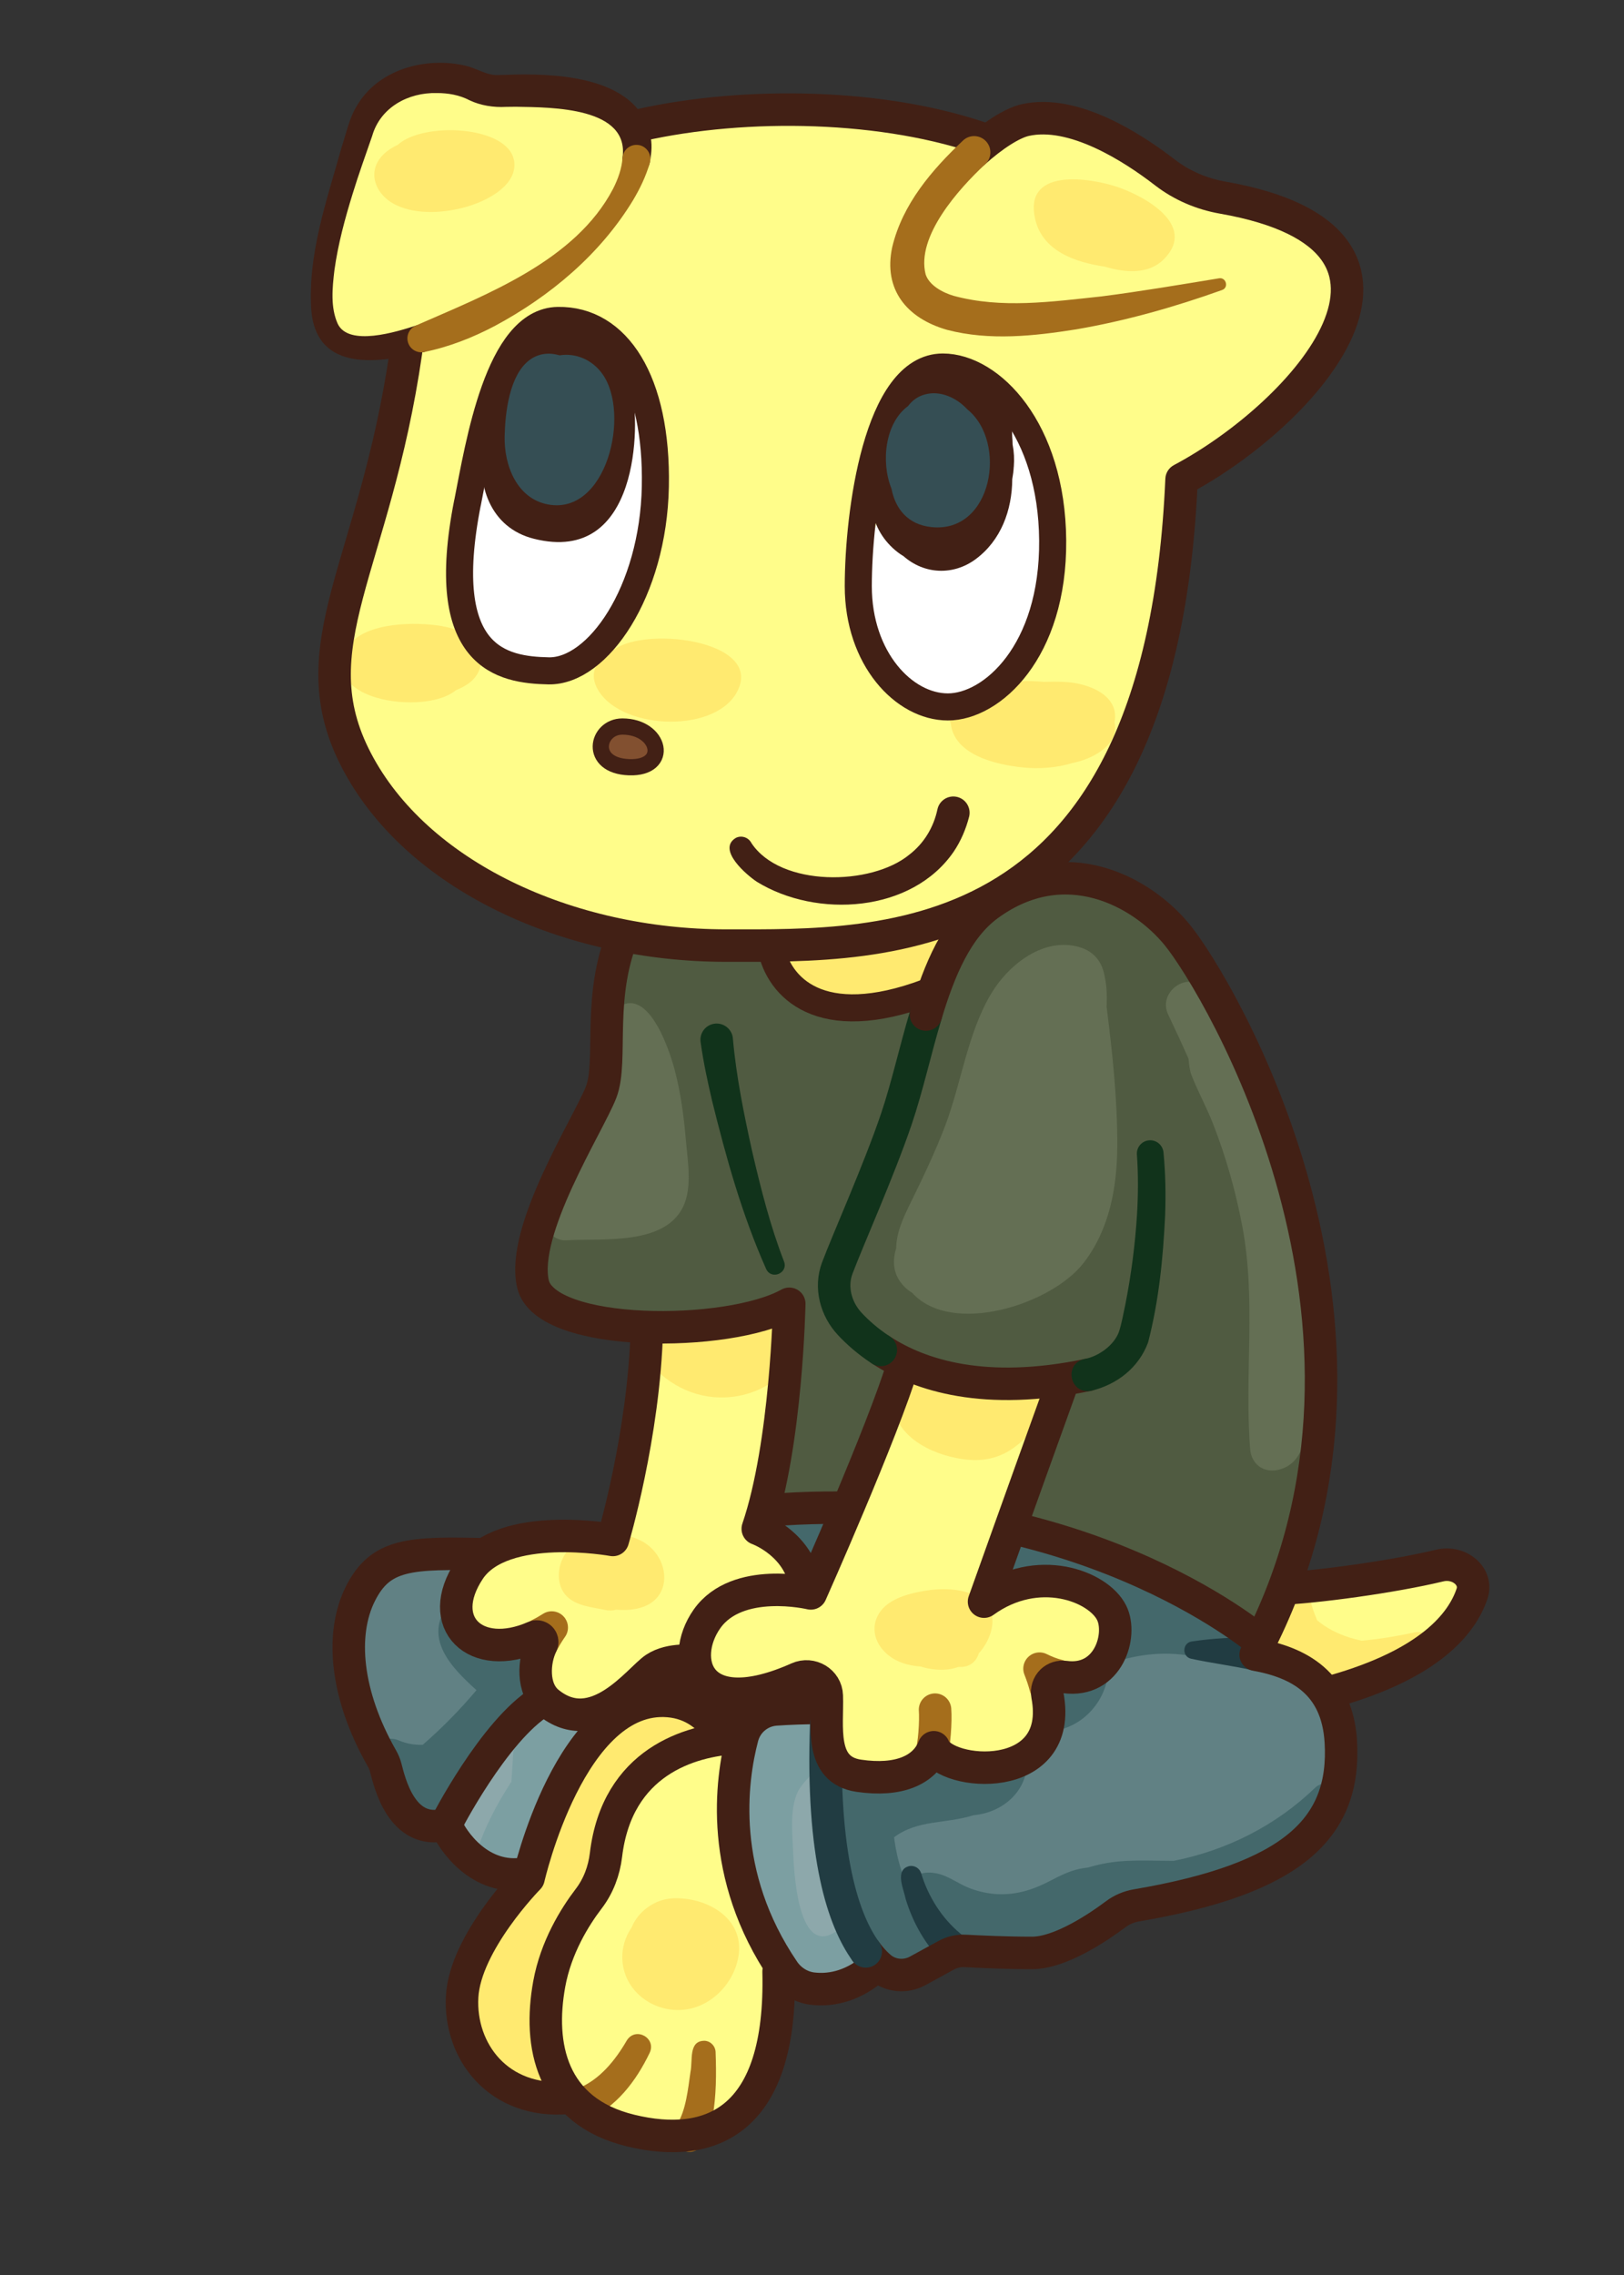
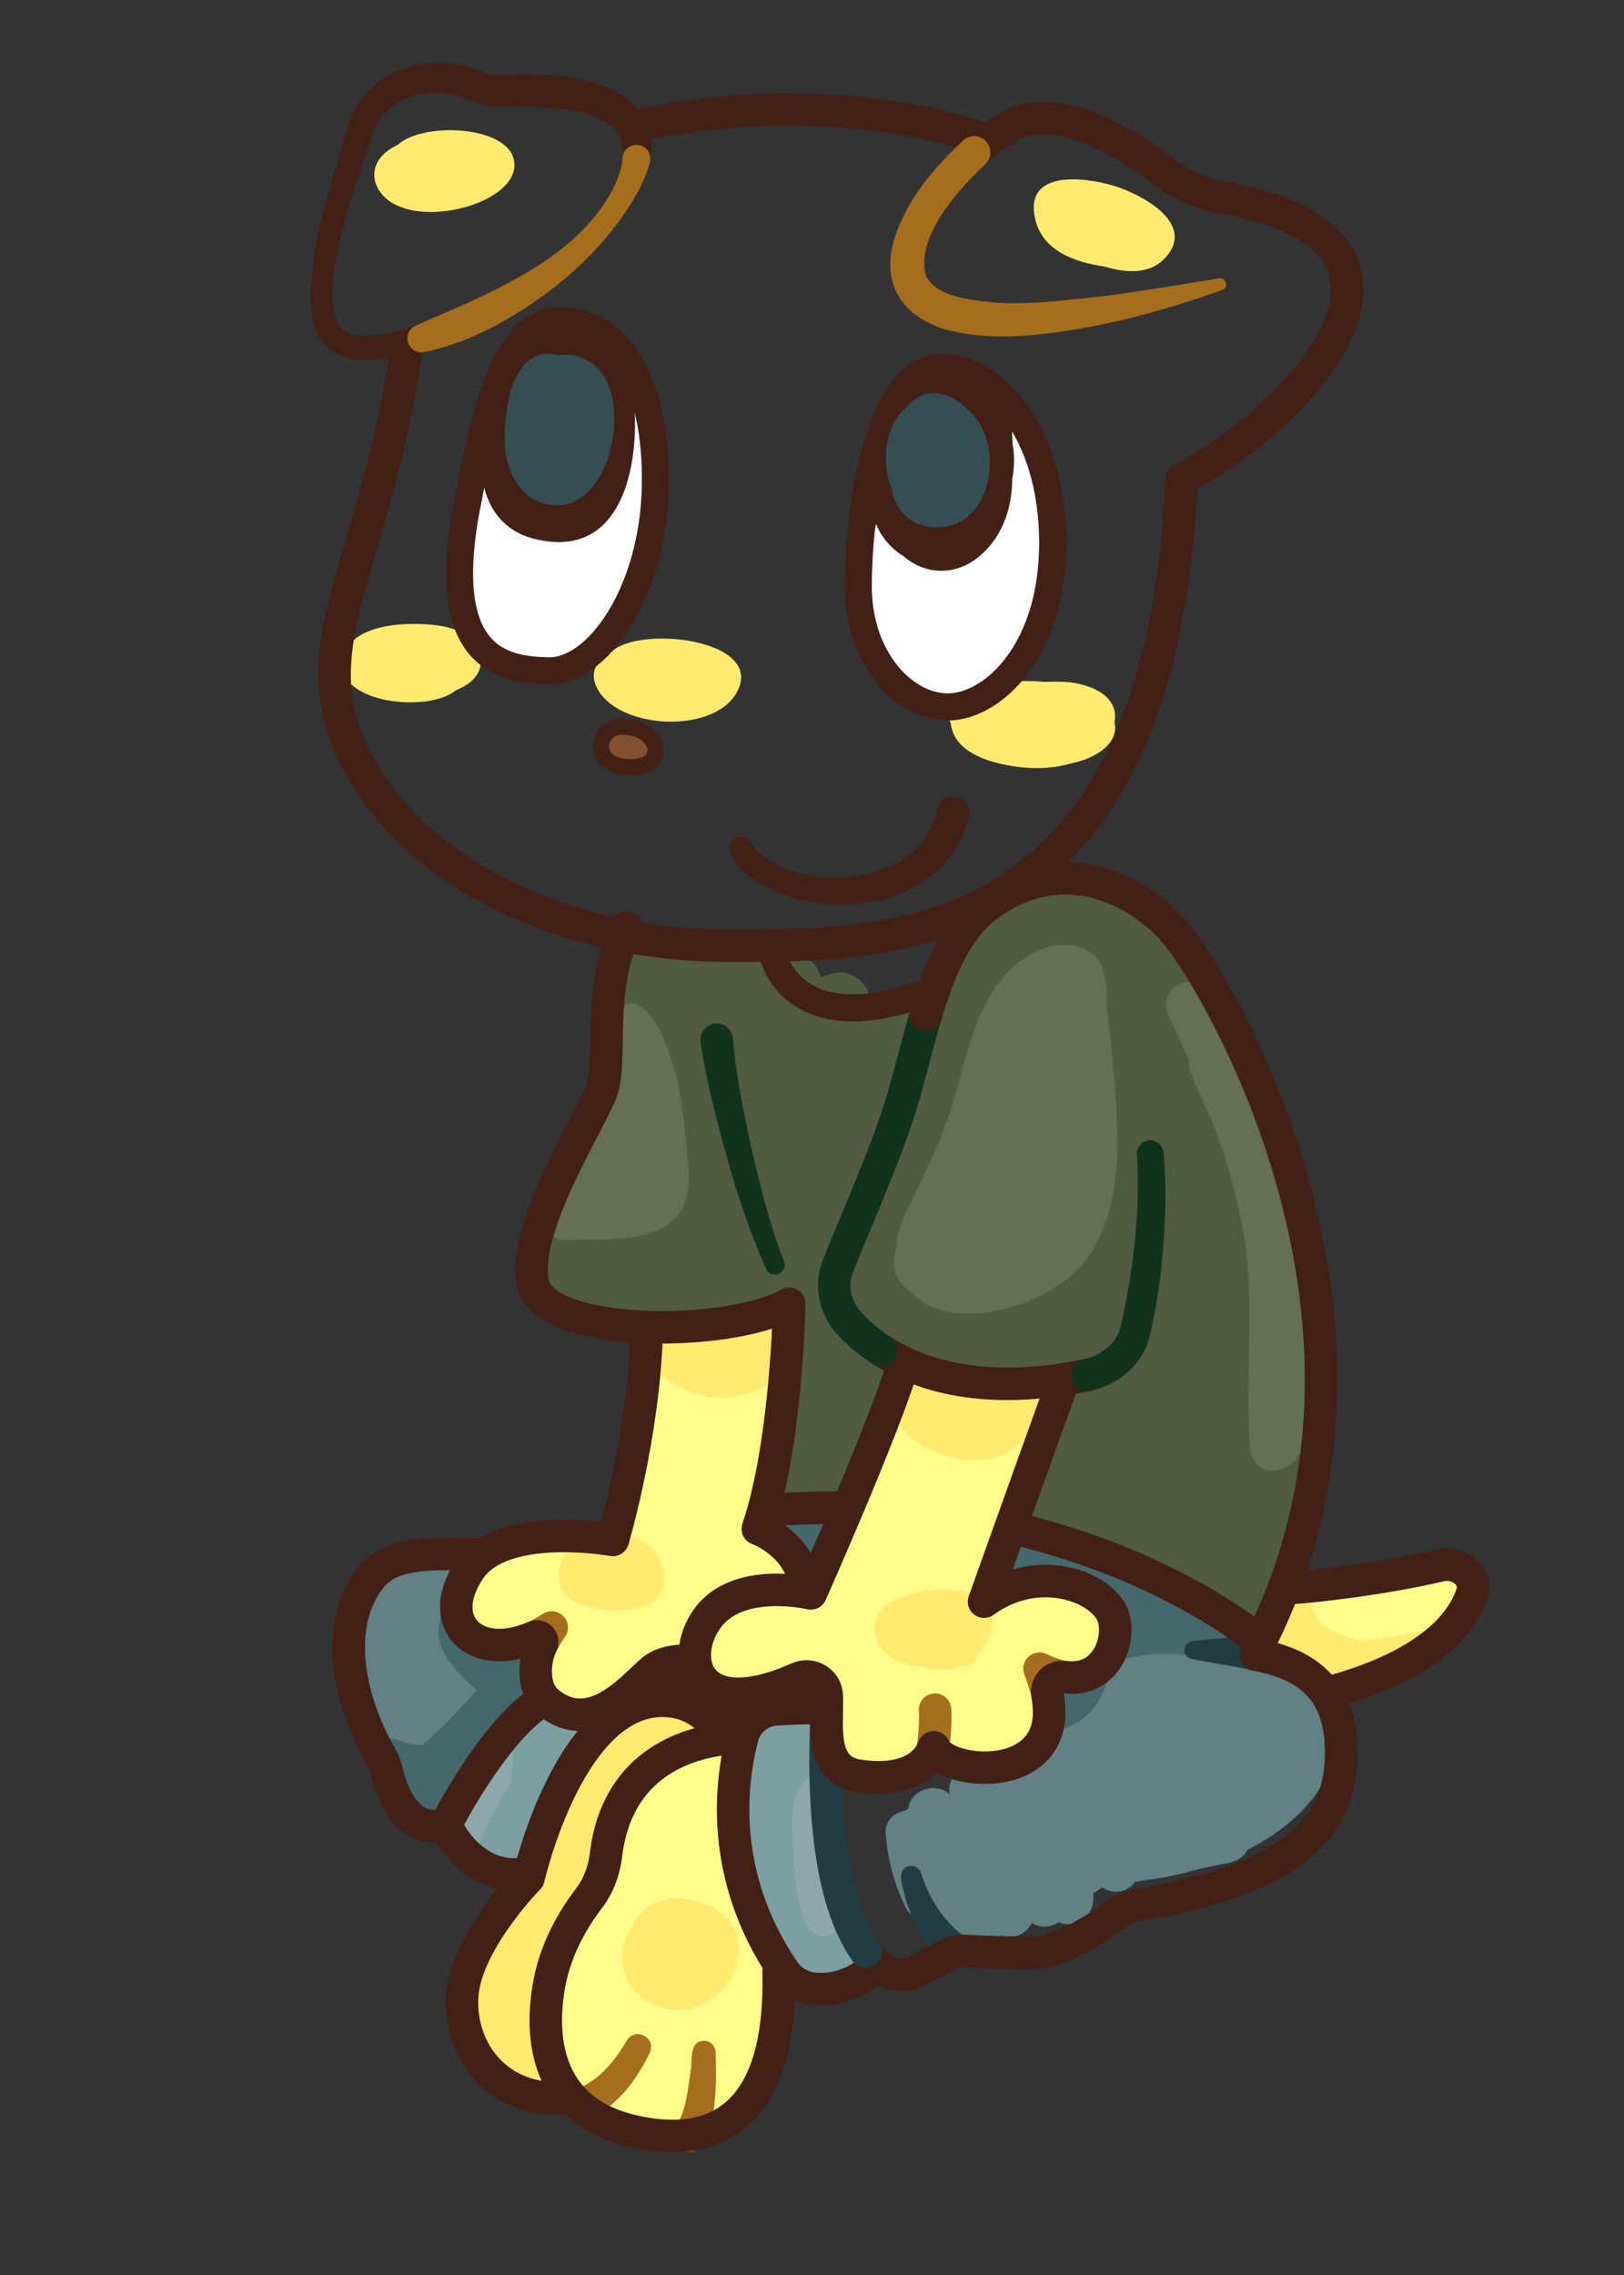
<svg xmlns="http://www.w3.org/2000/svg" version="1.1" viewBox="0 0 300 420">
  <rect x="0" y="0" width="300" height="420" fill="#333333" stroke="none" />
  <defs>
    <style>
      .st0 {
        fill: #8da8ab;
      }

      .st1 {
        stroke: #213c42;
      }

      .st1, .st2, .st3, .st4, .st5, .st6, .st7 {
        fill: none;
        stroke-linecap: round;
      }

      .st1, .st2, .st3, .st4, .st7 {
        stroke-linejoin: round;
      }

      .st1, .st2, .st3, .st5, .st6 {
        stroke-width: 6px;
      }

      .st8 {
        fill: #422015;
      }

      .st9 {
        fill: #fff;
      }

      .st2, .st4, .st6, .st7 {
        stroke: #422015;
      }

      .st3 {
        stroke: #a56e1c;
      }

      .st10 {
        fill: #505b41;
      }

      .st11 {
        fill: #44686b;
      }

      .st12 {
        fill: #618184;
      }

      .st13 {
        fill: #825030;
      }

      .st4 {
        stroke-width: 5px;
      }

      .st5 {
        stroke: #11331b;
      }

      .st5, .st6 {
        stroke-miterlimit: 10;
      }

      .st14 {
        fill: #fffd8a;
      }

      .st15 {
        fill: #ffea70;
      }

      .st16 {
        fill: #a56e1c;
      }

      .st17 {
        fill: #422015;
      }

      .st18 {
        fill: #213c42;
      }

      .st19 {
        fill: #646f54;
      }

      .st7 {
        stroke-width: 3px;
      }

      .st20 {
        fill: #354e54;
      }

      .st21 {
        fill: #7c9fa2;
      }

      .st22 {
        fill: #11331b;
      }
    </style>
  </defs>
  <g id="legs">
    <path class="st0" d="M98.57,324.61c.04-.3.09-.59.13-.89.5-3.4-4.09-6.34-6.14-3.13-.93-.15-1.92.13-2.76,1.08-2.57,2.9-4.02,6.36-4.24,10.21-2.06.09-3.94,1.61-3.02,4.16.7,1.97,1.55,3.73,2.81,5.4,2.14,2.84,6.45,1.18,6.7-1.44.37-.55.62-1.2.69-1.89.04-.38.06-.75.09-1.12.38-.27.71-.6.94-1,.08-.14.16-.28.23-.41.5-.27.97-.66,1.39-1.2,1.72-2.26,2.84-4.76,3.43-7.53.18-.82.05-1.58-.25-2.23Z" />
    <path class="st21" d="M108.1,315.16c-.73.76-1.43,1.55-2.13,2.33-.89-.42-1.95-.42-2.97.24-1.74-1.76-5.2-1.75-5.83,1.33-.12.59-.24,1.17-.36,1.76-1.07.5-1.92,1.49-2.01,3l-.33,5.1c-2.72,4.18-5.05,8.59-6.58,13.48-.74,2.36,1.07,4.09,3.05,4.31,1.54,1.34,3.96,1.51,5-.85,3.38-7.66,7.71-14.7,12.99-21.1,1.34-1.57,2.69-3.13,4.09-4.65,3.04-3.31-1.83-8.23-4.95-4.95Z" />
    <path class="st12" d="M88.75,301.97c.7-6.99-2.2-14.11-9.11-14.04-.04-.02-.08-.05-.12-.07-6.86-3.19-14.99,2.41-13.42,9.94-2.38,6.82-.14,15.53,4.12,21.55.03.05.08.08.11.13.23.38.48.75.73,1.12-1.17,2.34,1.31,4.92,3.72,4.74.09.02.19.03.28.04,1.2,1.61,3.66,2.35,5.28.53,2.8-3.13,5.19-6.47,7.21-10.15.81-1.03,1.65-2.05,2.51-3.06.94-1.12,1.04-2.4.66-3.5.64-.57,1.28-1.13,1.93-1.68,3.12-2.64-.61-6.83-3.9-5.55Z" />
    <path class="st11" d="M97.69,305.59c-1.94-1.7-4.52-1.09-5.63,1.05-2.54-2.01-5.04-4.5-3.15-6.98,2.73-3.58-3.35-7.07-6.04-3.53-4.78,6.28.47,11.69,5.15,15.9-3.05,3.62-6.35,6.98-9.93,10.09-1.46.05-2.94-.19-4.33-.78-4.06-1.73-7.4,3.51-3.53,6.04,1.14.75,2.35,1.29,3.59,1.67.1.85.35,1.64.76,2.35.24.54.55,1.07.95,1.61,1.08,1.46,2.78,3.22,4.17,2.8,3.58.1,6.13-4.57,8.2-7.24,3.4-4.37,7.17-8.64,10.23-13.25,2.12-3.19,2.69-6.97-.44-9.72Z" />
    <path class="st2" d="M90.11,286.97c-14.39-.37-19.81-.19-23.55,7.29s-2.67,18.69,3.99,30.36c.29.51.53,1.06.68,1.62.69,2.62,2.89,12.67,11.11,10.62,0,0,8.88-17.38,17.66-22.79" />
    <path class="st15" d="M131.39,319.14c-2.93-4.17-7.82-5.72-12.68-3.92-3.21,1.19-5.42,3.69-6.96,6.61-2.93,2.78-5.22,6.62-6.91,10.73-3.84,4.71-6.62,9.96-6.89,16.07-1.2,1.65-2.2,3.46-3.04,5.37-5.85,5.28-11.41,13.72-8.49,19.85.01.14.02.28.04.42.27,1.82,1.05,3.48,2.17,4.82.08.18.19.36.31.53-.16.95.11,1.97,1.03,2.82,2.51,2.35,5.14,4.16,8.3,5.53,4.01,1.75,7.5-4.01,3.74-5.93.53-1.45.22-3.16-1.49-4.02-.19-.1-.39-.2-.58-.29-.06-.23-.14-.46-.26-.67.85-4.47,1.7-8.94,2.56-13.4.15-.79.02-1.53-.29-2.19l1.48-4.22c.29-.48.56-.97.82-1.48.6-.59.95-1.27,1.08-1.97.23-.3.47-.6.69-.9,1.91-2.19,3.92-4.3,6.07-6.31,1.61-1.51,1.11-3.95-.34-5.21,1.82-3.79,3.64-7.58,5.46-11.38,2.99-1.9,5.99-3.8,8.98-5.7.21-.13.38-.28.55-.45,2.84,1.38,6.85-1.59,4.65-4.72Z" />
    <path class="st2" d="M105.01,387.3c-13.03,1.13-20.2-8.69-19.64-18.69s12.27-21.9,12.27-21.9c0,0,7.74-34.18,25.87-32.67s14.92,37.71,14.92,37.71" />
    <path class="st14" d="M143.01,362.06c-.05-.56-.2-1.04-.42-1.46,0-1.1-.46-1.96-1.14-2.53-.68-5.74-1.82-11.41-3.47-17-.21-.73-.57-1.27-1.01-1.67.38-2.46.65-4.95.8-7.47.04-.69-.12-1.28-.42-1.77.27-.72.54-1.43.84-2.15.85-2.09-.4-3.57-2.08-4.03-.78-1.27-2.2-2.09-3.75-1.44-1,.41-1.97.85-2.92,1.32-1.35.15-2.62.45-3.8.88-4.5,1.21-8.43,3.48-10.12,8.4-.15.43-.19.83-.17,1.22-.96,1.19-1.83,2.46-2.61,3.86-.5.89-.59,1.73-.42,2.47-.09.23-.19.45-.28.68-4.08,10.42-11.83,20.87-11.36,32.52.6,15.02,15.51,22.2,27.17,17.9.65.3,1.43.38,2.32.1,9.14-2.89,11.85-10.72,12-19.01.86-3.49,1.16-7.11.84-10.83Z" />
    <path class="st15" d="M124.23,350.47c-3.36.16-6.41,2.49-7.54,5.36-1.24,1.77-1.89,4-1.7,6.27.44,5.46,5.47,9.24,10.8,8.97,5.33-.27,9.75-4.72,10.62-9.88,1.19-7.08-5.89-11.03-12.18-10.73Z" />
    <path class="st16" d="M120,379.01c-2.47,5.14-6.21,10.15-11.67,12.35-4,1.03-5.46-4.72-1.57-5.79,4.01-1.6,6.92-5.22,9.04-8.89,1.64-2.58,5.52-.42,4.2,2.33h0Z" />
    <path class="st16" d="M125.08,392.15c1.63-2.47,2.03-6.58,2.47-9.63.46-2.1-.43-5.79,2.63-5.76,1.1.07,1.96.97,2.01,2.05.15,4.1.14,8.05-.57,12.13-.28,1.45-.64,3.1-1.76,4.86-2.46,3.69-7.69-.29-4.79-3.65h0Z" />
    <path class="st14" d="M270.93,289.67c-2.95-1.75-7.96-.11-11.08.41-5.82.96-11.58,2.17-17.28,3.56-1.83.28-3.34,1.22-4.62,2.77-1.18,1.42-.62,2.8.59,3.63-1.57,1.77-.62,3.94,1.08,4.84.73,1.15,2.3,1.91,3.9,1.61.57.52,1.4.84,2.49.76,1.17-.08,2.89-.44,4.76-1.02.92,1.13,2.62,1.74,4.52.83,2.68-1.28,5.33-2.67,7.65-4.32,4.61-2,14.76-9.08,8-13.08Z" />
    <path class="st15" d="M261,301.43c-1.55.34-5.4,1.11-9.46,1.47-3.16-.66-5.93-1.86-8.22-3.76-.49-1.15-.91-2.33-1.23-3.56-.65-2.46-4.55-2.71-6.24-1.23-1.6-.17-3.22.42-3.61,2.1-1.62,6.92,2.54,10.25,8.51,11.6.99,1.25,2.08,2.46,3.29,3.63,2.37,2.28,6.95-.26,6.1-2.82.17.03.32.08.49.1.91.16,1.71.03,2.37-.27,3.74-.26,7.27-.82,9.9-1.4,4.43-.98,2.55-6.86-1.89-5.88Z" />
    <path class="st2" d="M235.6,293.34c7.48-.27,21.78-2.25,30.33-4.31,3.69-.89,7.06,2.04,6,5.19-1.85,5.52-7.82,12.96-25.53,17.98-31.33,8.88-10.8-18.86-10.8-18.86Z" />
    <path class="st0" d="M155.55,354.73c-3.45-3.38-4.19-9.48-4.74-14.06-.63-5.15-.5-10.3.1-15.44.67-5.74-8.33-5.69-9,0-1.29,11-1.25,27.5,7.28,35.87,4.14,4.06,10.51-2.3,6.36-6.36Z" />
    <path class="st21" d="M154.15,356.76c-6.87,4.25-7.51-11.71-7.64-15.03-.13-3.22-.57-7.28.62-10.38,1.06-2.76,4.02-4.17,4.85-7.03,1.61-5.56-4.33-9.04-9.16-8.11-6.27,1.21-8.69,7.2-9.09,12.91-.19,2.77,1.77,4.19,3.91,4.3-.04.37-.09.75-.12,1.12-.44,5.63-.04,11.62.91,17.19,1.58,9.29,10.46,18.84,20.26,12.79,4.92-3.04.4-10.83-4.54-7.77Z" />
    <path class="st12" d="M221.91,305.21c-1.13-1.4-2.66-2.54-4.69-3.22-.2-.07-.39-.11-.59-.14-1.3-1.85-3.9-2.33-5.86-1.26-.62-.4-1.33-.65-2.07-.7-2.18-1.92-5.99-1.43-7.27,2.06-.06.17-.11.34-.17.51-1.32-.16-2.62.25-3.46,1.39-2.6-.36-5.4.98-4.98,4.2.25,1.9.6,3.75,1.03,5.57-2.17.65-3.79,3.01-3.23,5.41-1.37.89-2.33,2.53-2.25,4.25-.05-.05-.1-.11-.15-.16-2.76-2.94-7.25-.54-7.67,2.75-2.76-.18-5.88,2.27-5.07,5.46-2.46-2.47-7.34-.98-7.71,2.61-.22.09-.43.21-.63.33-1.99.39-3.71,1.91-3.53,4.28.36,4.79,1.53,9.11,3.6,13.43,1.13,2.36,3.34,2.72,5.18,1.92.36.18.74.31,1.12.37.07.09.13.19.19.28.76,1.04,1.84,1.64,2.98,1.86.06.1.11.2.17.3.99,1.77,3.17,2.54,5.08,2.07,1.3-.32,2.33-.83,3.12-1.47,2.09.85,4.51-.25,5.57-2.31.07.04.13.08.19.12,1.57.88,3.41.64,4.78-.26,2.82,1.26,6.15-.66,6.37-4.04.03-.46.03-.91.03-1.37.58-.23,1.1-.58,1.55-1.02.13.07.25.15.38.22,2.3,1.25,4.55.44,5.77-1.27.53,0,1.06-.08,1.58-.24.02,0,.03,0,.05,0,.39-.04.8-.11,1.2-.16,0,0,0,0,0,0,0,0,0,0,.01,0,2.81-.38,5.75-1,8.7-1.86,1.41-.3,2.81-.6,4.22-.91.73-.1,1.46-.25,2.22-.48,1.39-.42,2.29-1.25,2.77-2.23,5.81-2.94,10.93-7.03,14.01-12.39,1.33-2.32,1.87-4.49,1.81-6.51,2.27-11.03-15.33-16.94-24.38-17.38Z" />
    <path class="st11" d="M226.84,298.43c-4.59-4.69-9.46-8.76-15.49-10.37-5.51-1.47-11.14-2.45-16.81-3.06-2.43-2.58-7.31-3.3-9.96.55-1.1,1.6-1.51,3.04-1.33,4.98.31,3.41,2.51,5.76,6,6,3.09.21,6.14.57,9.18,1.05-3.59,4.1-.42,12.13,5.75,9.84,5.21-1.93,10.47-2.68,15.98-1.69,4.84.88,13.8-.02,6.68-7.3Z" />
-     <path class="st11" d="M242.98,330.01c-7.31,7.06-16.41,11.6-26.16,13.53-3.29,0-6.59-.17-9.87.09-2.07.17-4.04.57-5.93,1.14-.52.06-1.04.14-1.55.24-1.88.39-3.62,1.26-5.31,2.14-3.16,1.66-6.25,2.7-9.86,2.54-1.72-.08-3.4-.45-5.01-1.04-1.73-.63-3.23-1.73-4.94-2.4-1.79-.7-3.73-.78-5.46.12-.56.29-1.07.69-1.5,1.15-1.18-2.58-1.85-5.42-2.23-8.33,4.4-3.29,9.45-2.43,14.68-4.07,6.54-.59,11.91-6.24,9.19-13.91-2.13-6.01-12.17-5.57-11.79,1.6,0,.16-.08.3-.25.44-1.16.03-2.25.39-3.19.98-2.97.51-6.96.78-7.99,1.11-2.36.73-4.53,1.82-6.52,3.19-3.29-.34-6.81,1.67-6.58,5.78.57,10.3,2.72,21.31,11.11,28.19,4.49,3.68,10.48-.28,10.51-4.54,3.4,1.26,7.12,1.72,10.74,1.45.21-.02.43-.04.64-.06.53.01,1.06.02,1.58.03.51,0,.96-.17,1.34-.45,3.97-.74,7.77-2.15,11.47-3.8.43.15.92.17,1.48.02,2.56-.73,5.12-1.46,7.69-2.18,1.72-.49,2.07-2.19,1.52-3.46,2.41-.17,4.8-.5,7.17-.97.58,0,1.16,0,1.73-.03,3.92-.16,7.82-.59,11.68-1.22,1.33-.22,2.08-1.87,1.75-3.08-.09-.32-.23-.59-.41-.83,5.05-2.57,9.7-5.85,13.8-9.81,2.32-2.24-1.22-5.77-3.54-3.54Z" />
    <path class="st18" d="M173.39,361.42c-2.84-3.08-4.85-6.81-6.07-10.78-.38-1.89-2.13-5.5.7-6.14.95-.15,1.84.42,2.13,1.3,1.29,4.28,3.8,8.3,7.24,11.15,3.65,2.73-.85,7.79-4,4.47h0Z" />
    <path class="st18" d="M220.15,303.04c4-.59,8.01-.84,12.09-.62,4.26.44,3.39,6.68-.83,5.94-3.72-.84-7.57-1.31-11.37-2.13-1.74-.39-1.64-2.93.11-3.19h0Z" />
    <path class="st2" d="M231.96,305.48c7.92,1.43,15.08,5.17,15.73,16.08.94,15.97-8.89,25.29-37.75,30.2-1.39.24-2.71.79-3.84,1.64-3.15,2.36-10.19,7.14-15.45,7.14-4.81,0-9.72-.23-12.32-.37-1.24-.07-2.47.21-3.56.81l-5.19,2.84c-2.25,1.26-5.06,1.03-7.02-.65-.83-.71-1.73-1.66-2.63-2.91" />
    <path class="st2" d="M152.39,315.3c-3.74,0-6.81.13-9.09.29-2.94.2-5.41,2.24-6.16,5.09-2.12,8.05-4.45,25.42,7.63,43.17,1.23,1.8,3.16,3.02,5.33,3.28,2.82.33,6.94-.09,11.19-3.69" />
    <path class="st1" d="M159.93,360.26c-4.05-5.61-8.21-17.39-7.3-42.07" />
    <path class="st11" d="M204.55,305.15c-.48-2.38-3.31-3.75-5.54-3.14-2.48.68-3.62,3.14-3.14,5.54-.13-.64-.02.29,0,.56-.01.07-.03.15-.06.22-.11.31-.14.43-.13.45-.03.05-.07.11-.11.18-.05.09-.51.75-.48.74-.22.25-.52.48-.95.74-.08.04-.1.06-.11.08-.05.01-.13.04-.28.09-.13.05-.2.08-.25.1-.04-.01-.14-.02-.37-.02-5.78.12-5.8,9.12,0,9,7.53-.16,12.89-7.29,11.43-14.54Z" />
    <path class="st2" d="M135.92,320.85c-8.47.47-21.93,4.41-23.98,21.62-.35,2.92-1.4,5.72-3.19,8.06-2.56,3.35-6.05,8.94-7.29,15.75-2.04,11.23.26,23.48,15.06,27.06s27.99-1.68,27.31-29.36" />
    <path class="st8" d="M137.45,312c-4.43-2.98-9.88-7.31-15.31-4.02-3.85,2.33-.33,8.39,3.53,6.04,2.08-1.26,6.63,2.93,8.25,4.02,3.75,2.52,7.26-3.54,3.53-6.04Z" />
    <path class="st2" d="M82.35,336.86c1.24,3.01,6.36,10.43,14.67,9.02" />
  </g>
  <g id="torso">
    <path class="st10" d="M241.82,259.92c-.41-3.51-3.18-5.47-5.95-5.73-.26-5.2-.73-10.38-1.41-15.57,1.49-1.09,2.57-2.73,2.61-4.65.33-16.44-3.52-32.65-11.14-47.11-.02-.29-.03-.59-.08-.9-1.88-11.09-10.77-20.12-21.75-22.4-4.8-.99-9.81,4.14-6.78,8.81,4.4,6.78,8.16,13.89,11.28,21.24-.52,1.13-.65,2.44-.14,3.85,1.25,3.51,2.52,7.02,3.79,10.53-1.51.95-2.68,2.52-2.93,4.7-.2,1.66-.46,3.31-.76,4.96-2.4.73-4.36,2.65-4.1,5.54l.68,7.66c-.77,2.26-1.6,4.5-2.52,6.71-1.51,3.62.76,6.2,3.73,6.94.03.36.06.72.1,1.08-1.79.47-3.32,1.8-3.92,3.96-2.61-.83-5.83-.22-7.04,2.55-3.1,7.07-6.19,14.14-9.29,21.21-1.91,4.35.36,8.57,5.18,9.03,1.5.14,3.01.29,4.51.43,1.23,2.05,3.17,3.73,5.41,4.63,4.65,1.87,10.43,3.91,15.75,4.28,1.2.65,1.65,1.66,3.05,2.09,1.23,1.11,3.13.17,4,1.83,1.99,3.76,8.54,5.61,10.44,1.54,4.63-9.9,7.13-21.89,7.33-32.73.13-1.48.13-2.99-.05-4.49Z" />
    <path class="st11" d="M157.06,280.93c-.4-.31-.81-.63-1.21-.94-.52-.3-1.07-.51-1.64-.65-.51-.38-1.08-.66-1.69-.78-1.18-.81-3.22-.9-4.52-.54-1.39.38-2.9,1.46-3.59,2.76-.74,1.39-1.1,3.08-.6,4.62.2.48.4.96.6,1.43,0,.01.02.02.02.03.53,1.06,1.45,2.11,2.39,2.58.92.46,1.89.89,2.88,1.19,1.01.31,2.08.4,3.12.53,1.41.18,3.28-.8,4.24-1.76,1.04-1.04,1.82-2.75,1.76-4.24-.07-1.55-.58-3.16-1.76-4.24Z" />
    <path class="st10" d="M177.67,196.24c1.62-2.17,1.17-4.58-.25-6.36,1.12-4.07-3.16-8.65-7.47-7.29-1.79.56-3.56,1.22-5.31,1.95-1.21-.62-2.59-.92-3.97-.75-1.04-2.82-3.83-5.09-7.18-4.02-.63.2-1.25.43-1.87.65-.08-.32-.18-.64-.32-.97-.9-2.15-3.44-4-5.9-3.76-.95-1.12-2.41-1.82-4.39-1.69-3.25.22-6.5.44-9.75.67-1.63.11-6.74,1.36-7.89.56-3.95-2.75-8.84.98-9.03,5.18-.39,8.63-1.25,17.66-4.01,25.89-2.69,8-9.55,15.15-10.83,23.56-1.41,9.24,9.65,12.01,16.61,13.07,9.07,1.39,18.06.38,27.07-.92.18-.03.36-.06.53-.1.14.14.27.28.43.41.65.53,1.31,1.05,1.99,1.54,0,.06.01.13.02.19.64,3.79-3.01,8.76-3.78,12.46-.98,4.67-.95,9.42-2.52,13.97-1.2,3.47,2.03,7.93,5.79,7.6,3.38-.3,6.62.57,9.66-1.47,2.62-1.76,3.77-4.72,4.85-7.56,1.34-3.53,2.14-7.22,2.67-10.96.09-.25.16-.51.21-.8.7-3.72,1.04-7.34.83-11.12-.01-.19-.03-.38-.06-.56.59-8.72,1.45-17.42,2.64-26.08.12-.86.09-1.65-.06-2.38,3.37-2.76,6.07-6.12,7.66-10.51.66-1.82.35-3.4-.51-4.63.31-.58.6-1.16.9-1.75,1.12-1.29,2.2-2.61,3.23-4Z" />
    <path class="st19" d="M126.71,210.6c-.37-4.41-.95-8.85-2.09-13.13-1.11-4.15-5.58-17.45-11.94-10.1-2.33,2.69-1.45,6.99-1.47,10.23-.02,3.32-.19,6.58-.66,9.81-4.84,4.49-8.14,10.08-9.81,16.51-.62,2.38,1.21,5.23,3.86,5.06,6.53-.41,18.14,1.04,21.61-6.23,1.7-3.57.82-8.36.51-12.15Z" />
-     <path class="st15" d="M175.34,173.47c-1.01-3.83-5.35-5.1-8.18-2.86-.07-.02-.13-.04-.2-.05-2.45-.45-4.4-.02-6.03,1.35-1.34-.01-2.32.52-2.96,1.32-.78-.24-1.51-.48-2.13-.67-1.84-.57-3.27.13-4.1,1.32-.77-.35-1.53-.51-2.46-.48-2.32.08-4.89,2.54-3.86,5.06,2.29,5.6,9.07,7.58,14.71,6.83,1.02-.14,1.98-.36,2.89-.66,1.25.05,2.57-.15,3.98-.66,4.1-1.49,9.69-5.37,8.34-10.49Z" />
    <path class="st14" d="M146.99,291.61c-1.43-3.05-3.42-5.13-6.18-7.02-.36-.24-.73-.41-1.1-.5.54-2.49,1.38-5,1.73-6.92.77-4.25.97-8.28-.16-12.49,0,0,0-.01,0-.02.57-2.42.97-4.87,1.07-7.4.02-.42.03-.86.04-1.31,1.37-2.3,2.6-4.67,3.24-7.29.78-3.2-1.94-5.39-4.92-4.92-2.07.33-3.58,1.19-4.67,2.39-2.12-.16-4.45.24-6.4.42-.64-3.89-6.07-5.06-7.69-.64-3.08,8.41-4.95,17.09-5.73,25.98-.23.95-.44,1.9-.65,2.86-.91,3.52-1.88,7.02-2.94,10.49-4.72-1.46-12.54-1.69-16.65.87-3.5.3-6.89,1.29-8.98,3.88-3.3,4.09-1.05,8.93,2.38,12.01,1.51,1.36,4.19,1.71,5.66,0,.63-.74,1.5-1.31,2.49-1.76,1.29,1.43,3.13,1.65,4.96.87-1.71,2.7-2.66,5.96-2.29,8.67-.07,1.57.36,3.13,1.36,4.3,1.32,1.52,3.21,1.75,5.18,1.37.91.5,1.97.74,2.99.58,3.7-.57,5.68-2.98,6.23-5.7.31-.38.56-.77.78-1.17.22-.18.43-.37.66-.55.44-.33.8-.72,1.08-1.14.23-.23.44-.46.65-.7,1.32.06,2.7-.04,4-.21,3.93-.1,8.3-1.26,8.83-4.72,3.98.14,8.18-1.1,11.42-2.92.94-.53,1.72-1.24,2.3-2.07,1.59-1.04,2.3-3.13,1.3-5.26Z" />
    <path class="st15" d="M145.83,243s-.08-.04-.12-.06c-1.79-.95-3.82-.53-5.09.95-.17.09-.33.19-.5.31-1.91.78-5.74.54-7.16.49-2.81-.11-5.57-.63-8.33-1.13-3.22-.59-5.36,2.08-4.9,4.61-.47,1.27-.35,2.75.82,4.03,3.99,4.38,9.67,6.55,15.56,5.56,4.6-.77,9.4-3.54,10.27-8.21.08-.09.17-.17.25-.27,1.55-1.89,1.66-4.98-.81-6.28Z" />
    <path class="st15" d="M119.2,284.9c-4.08-2.7-11.95-2.33-14.81,2.02-1.48,2.26-1.71,5.73.3,7.77,1.8,1.83,4.75,2.02,7.13,2.54.74.16,1.41.11,2.02-.06,1.48.13,2.98.06,4.38-.33,6.04-1.64,5.59-8.89.98-11.94Z" />
    <path class="st2" d="M115.67,171.18c-5.63,12.25-2.32,24.5-4.63,30.46s-14.9,25.49-12.58,35.42,36.08,9.93,47.34,3.64c0,0-.49,25.93-5.82,41.54,0,0,6.52,2.31,8.45,8.82" />
    <path class="st3" d="M99.63,301.77c.75-.37,1.52-.81,2.29-1.3,0,0-.8,1.09-1.64,2.68" />
    <path class="st2" d="M119.49,245.36c-.51,19.6-6.28,38.94-6.28,38.94,0,0-20.36-3.71-26.51,5.51-6.55,9.82,1.14,17.17,12.01,12.4.52-.23,1.12-.02,1.36.49h0c.14.29.13.62-.01.9-1.48,2.96-1.84,8.18,1.18,10.66,8.67,7.11,16.77-4.27,19.75-6.25s7.38-1.3,7.38-1.3" />
    <path class="st4" d="M142.46,175.13c1.39,6.94,8.88,15.53,28.85,8.04" />
    <path class="st22" d="M135.39,191.76c.6,6.88,2.04,13.96,3.55,20.77,1.59,6.85,3.35,13.81,5.88,20.33.86,2.13-2.27,3.53-3.28,1.44-4.46-10.02-7.38-20.48-10-31.09-.83-3.55-1.6-7.09-2.12-10.84-.23-1.64.92-3.16,2.56-3.38,1.72-.24,3.3,1.05,3.41,2.77h0Z" />
    <path class="st2" d="M141.94,278.83c56.93-4.56,90.5,23.95,90.5,23.95" />
  </g>
  <g id="face">
-     <path class="st14" d="M246.64,48.99c-3.46-12.76-19.42-11.63-29.53-15.04-4.92-1.66-8.88-5.02-13.47-7.33-5.16-2.6-10.6-3.84-16.34-2.76-2.36.44-4.47,1.22-6.42,2.22-.78-.73-1.7-1.35-2.77-1.79-19.05-7.87-40.64-7.6-59.64-.13-5.7-4.5-11.72-5.96-18.92-6.15-2.99-.08-6.05.14-9.03-.25-3.28-.43-6.33-1.84-9.61-2.33-16.14-2.4-19.3,18.77-21.2,31.13-.92,6-2.38,11.61,2.29,16,3.48,3.28,7.93,4.06,12.23,3.25-2.22,10.58-3.78,21.39-5.33,32-.18,1.2-.36,2.41-.54,3.63-5.45,6.31-9.26,13.86-6.45,22.52.23.7.53,1.34.89,1.93-.03.48-.05.96-.04,1.44.04,6.17,2.76,12.6,7.58,16.52,2.87,5.57,7.24,10.09,12.71,12.81.73.65,1.49,1.27,2.32,1.84.61.42,1.25.77,1.91,1.08.56,1.63,1.65,3.04,3.35,3.89,12.41,6.21,25.77,9.24,39.32,9.01,2.63.28,5.26.44,7.9.47,1.6.81,3.51,1.17,5.58.86,2.48-.37,4.91-.85,7.34-1.41,1.03.51,2.18.78,3.4.73,9.03-.4,17.69-3.05,25.23-7.54,2.3.21,4.69-.67,6.68-2.23,6.73-5.29,12.29-11.63,16.73-18.73.89-.63,1.7-1.44,2.4-2.42,2.55-3.61,3.86-7.44,4.61-11.63.03-.07.05-.13.08-.2-.01,0-.03,0-.04,0,.07-.43.14-.86.2-1.29.62-.61,1.18-1.37,1.64-2.32,2.53-5.22,3.62-10.55,3.01-16.06.62-5.15,1.04-10.33,1.25-15.52.35-1.7.74-3.39,1.18-5.07,5.04-3.8,9.97-7.82,14.28-12.36.48-.2.95-.46,1.41-.79,8.47-6.04,16.82-16.88,13.81-27.98Z" />
    <path class="st13" d="M120.6,136.97c-.24-.73-.64-1.44-1.22-1.96-.02-.02-.03-.04-.05-.06-.75-.69-1.77-1.24-2.83-1.17-.31.02-.62.04-.93.06-.35.05-.71.1-1.06.14-.52.12-.97.36-1.36.72-.3.18-.54.42-.72.72-.35.39-.59.84-.72,1.36-.16.7-.16,1.42,0,2.13.12.52.36.97.72,1.36.28.44.66.78,1.12,1.03.38.21.79.37,1.2.52.12.04.24.08.37.1.43.07.89.17,1.33.16.45,0,.92-.1,1.37-.18.52-.12.97-.36,1.36-.72.44-.28.78-.66,1.03-1.12.29-.46.45-.95.47-1.49.12-.53.1-1.06-.07-1.6Z" />
    <g>
      <path class="st15" d="M94.96,29.69c-1.02-6.46-16.68-7.31-21.5-2.94-.97.44-1.86,1.01-2.61,1.74-3.2,3.12-1.59,7.44,2.25,9.33,3.98,1.96,9.52,1.49,13.65.18,3.8-1.2,8.89-4.05,8.22-8.31Z" />
      <path class="st15" d="M205.9,34.35c-5.32-1.64-16.83-3.19-14.67,6.12,1.35,5.83,7.27,7.94,12.87,8.76,4.01,1.21,8.2,1.37,10.92-1.39,6.33-6.42-4.07-11.93-9.12-13.49Z" />
      <path class="st15" d="M112.81,120.47c-.21.22-.38.44-.52.67-2.23.89-3.3,3.17-2.11,5.67,3.72,7.86,21.45,8.81,25.85,1.14,5.72-9.97-18.28-12.66-23.21-7.48Z" />
      <path class="st15" d="M88.4,119.82c-1.18-2.67-4.19-3.79-6.9-4.25-4.58-.78-13.66-.75-16.96,3.45-1.75,1.34-2.54,3.24-.88,5.87,2.75,4.37,10.52,5.23,15.08,4.58,1.96-.28,4-.83,5.49-2.05.83-.33,1.61-.73,2.32-1.24,2.1-1.52,2.91-3.95,1.85-6.35Z" />
      <path class="st15" d="M196.73,125.9c-1.29-.07-2.59-.06-3.89-.02-1.66-.15-3.24-.18-4.57-.11-1.98.1-4.76.35-7.21,1.14-1.76.26-3.46.75-4.7,2-.93.94-1.52,2.59-1.03,3.89.1.26.2.49.3.72.61,5.92,8.48,7.66,13.28,8.16,2.79.29,6.13.13,9.12-.8,4-.77,8.77-3.45,7.85-7.55.97-4.91-4.64-7.19-9.15-7.43Z" />
    </g>
    <g>
      <path class="st9" d="M119.8,95.48c1.42-6.02.96-12.47-.59-18.93-1.44-5.99-8.21-7-12.38-4.21-4.02.82-7.45,5.35-6.96,9.85-.89.31-1.68.75-2.38,1.3-4.26.82-7.89,4.89-9.26,9.06-.63,1.9-.86,3.83-.76,5.73-1.57,4.1-2.28,8.74-.91,12.57-.01.77.02,1.54.13,2.29,1.51,10.09,13.48,13.73,20.81,6.88.18-.17.34-.36.52-.53,1.01-.38,1.98-.89,2.88-1.53,3.79-2.73,5.11-6.98,5.65-11.38,1.56-3.38,2.67-6.95,3.22-10.67.02-.14.03-.27.04-.41Z" />
      <path class="st9" d="M189.84,80.78c-4.63-3.69-14.63-2.05-13.66,5.66.23,1.85.53,3.87.74,5.93-3.26-4.86-11.83-5.18-14.37,2.08-3.64,10.39-5.34,34.07,10.48,35.48,2.15.19,4.15-.13,5.98-.83,1.99.18,4.11-.4,5.99-2.08,6.38-5.67,8.9-13.6,10.03-21.8,1.17-8.47,2.36-18.42-5.19-24.45Z" />
    </g>
    <g>
      <path class="st2" d="M75,64.96c-5.77,39.9-20.19,54.33-9.13,75.48s38.94,34.13,68.27,34.13,80.29,1.92,84.13-86.06c22.58-11.98,51.78-44.27,7.62-52.02-3.89-.68-7.57-2.24-10.7-4.66-6.01-4.64-16.9-11.64-25.77-9.67-2.43.54-5.97,2.81-9.49,5.97" />
      <path class="st2" d="M182.44,25.93c-18.76-6.76-44.55-7.24-64.25-2.82" />
      <path class="st16" d="M181.94,30.37c-4.84,4.51-12.73,13.28-10.95,20.28.66,2.03,3.13,3.36,5.16,3.96,8.85,2.41,18.05,1.1,27.34.11,7.2-.92,14.43-2.15,21.7-3.34,1.3-.23,1.86,1.7.57,2.16-8.7,3.11-17.76,5.69-26.93,7.26-7.82,1.24-16.02,2.14-23.86.1-7.46-2.12-11.84-7.46-10.15-15.28,1.9-7.96,7.34-14.27,13.11-19.71,1.22-1.12,3.12-1.03,4.24.2,1.13,1.24,1.02,3.16-.23,4.27h0Z" />
      <path class="st17" d="M114.99,29.18c1.38-9.4-12.95-9.36-19.71-9.47,0,0-1.81.02-1.81.02-2.29.13-4.7-.25-6.74-1.22-1.84-.97-3.96-1.34-6.02-1.33-5.31-.14-10.45,2.65-11.96,7.92-1.17,3.4-2.53,7.15-3.57,10.56-1.46,4.69-2.74,9.45-3.4,14.2-.4,3.35-.74,6.89.59,9.88,1.99,4.32,10.95,1.51,14.51.35,3.21-1.06,4.87,3.63,1.71,4.83-8.23,2.04-20.08,4.07-21.08-7.63-.69-10.43,2.86-20.27,5.59-30.08.77-2.3,1.43-5.43,2.74-7.53,3.91-6.89,12.81-9.27,20.14-7.55,1.93.42,3.73,1.69,5.71,1.73.95-.01,2.54-.06,3.5-.1,8.71-.17,23.12.72,25.04,11.73.27,1.63.06,3.17-.22,4.63-.78,3.29-5.4,2.38-5.03-.93h0Z" />
      <path class="st16" d="M76.89,60.07c13.04-5.72,29.41-11.93,36.36-25.21.94-1.85,1.63-3.83,1.74-5.68.08-1.42,1.3-2.51,2.72-2.43,1.63.07,2.8,1.72,2.34,3.28-.74,2.57-1.85,4.81-3.08,6.89-6.09,10.04-15.34,17.77-25.57,23.26-4.09,2.15-8.45,3.88-13.06,4.81-1.39.28-2.75-.62-3.03-2.01-.25-1.24.44-2.45,1.58-2.9h0Z" />
      <path class="st17" d="M138.8,155.63c5.38,8.15,22.14,7.94,29.18,2.15,2.71-2.09,4.48-5.03,5.19-8.35.34-1.63,1.94-2.67,3.57-2.32,1.66.35,2.7,2.03,2.28,3.68-.58,2.25-1.51,4.46-2.83,6.42-7.76,11.33-25.35,12.36-36.36,5.59-1.87-1.23-7.44-5.94-3.92-8.1,1.06-.55,2.36-.11,2.9.94h0Z" />
      <path class="st7" d="M114.97,134.13c7.04,0,8.78,7.77,1.25,7.51-7.52-.26-6.02-7.51-1.25-7.51Z" />
      <path class="st4" d="M174.16,67.76c8.9,0,20.14,11.45,20.3,32,.16,20.55-11.24,30.75-19.36,30.75s-16.55-8.94-16.55-22.28,3.44-40.47,15.62-40.47Z" />
      <path class="st4" d="M86.37,92.81c2.12-10.73,5.69-33.47,16.68-33.65,11-.19,18.39,11.22,18.01,30.66-.38,19.44-10.62,34.21-19.72,34.03-8.54-.18-20.67-2.24-14.98-31.04Z" />
    </g>
    <g>
      <path class="st17" d="M116.76,72.37c-.46-2.77-1.43-5.38-3.07-7.51-.05-.07-.09-.14-.14-.21-.25-.36-.53-.66-.83-.91-1.44-1.48-3.26-2.66-5.57-3.35-9.34-2.8-16.52,7.25-16.57,15.5,0,.53.09,1.01.24,1.45-.75,1.63-1.28,3.23-1.53,4.58-1.37,7.51,1.22,15.5,9.32,17.54,19.7,4.97,19.56-21.6,18.15-27.09Z" />
      <path class="st17" d="M187.28,86.14c.11-1.36.04-2.73-.22-4.07,0-.5-.04-1-.08-1.5,0-2.16-.48-4.14-1.63-5.68-.58-1.15-1.32-2.24-2.22-3.26-1.1-1.24-2.41-1.6-3.62-1.39-2.73-2.87-8.6-2.46-12.02.15-4.54,3.47-6.34,9.32-4.79,14.6-3.15,5.78-2.23,12.85,3.17,16.99.33.25.68.49,1.04.7,3.84,3.38,9.19,3.6,13.31.56,4.68-3.45,6.74-9.05,6.77-14.77.14-.76.24-1.53.28-2.31Z" />
    </g>
    <g>
      <path class="st20" d="M111.29,69.05c-1.95-2.74-5.05-3.91-7.91-3.45-1.89-.55-3.87-.41-5.59.89-3.7,2.79-4.47,9.7-4.57,14.04-.12,5.41,2.26,11.46,7.92,12.58,10.92,2.16,15.39-16.73,10.15-24.06Z" />
      <path class="st20" d="M178.67,75.55c-1.96-2.11-4.95-3.51-7.81-2.73-1.37.37-2.38,1.16-3.13,2.16-4.23,3.09-5.04,10.31-3.05,15.23.71,3.68,2.98,6.64,7.39,7.1,11.29,1.18,14.12-15.77,6.59-21.76Z" />
    </g>
  </g>
  <g id="upper_arm">
    <path class="st14" d="M199.62,295.72c-.18-.29-.39-.57-.67-.79-2.26-1.77-4.57-2.04-6.62-1.32-.68-.29-1.39-.5-2.14-.64-3.57-.64-5.4.49-6.18,2.49-.64-.15-1.31-.22-1.99-.23,3.95-9.29,6.51-18.98,7.7-29.11.48-4.06-5.63-5.27-7.45-2.02-.06.11-.13.23-.19.35-.17-.08-.34-.14-.51-.19.19-.53.37-1.06.55-1.58,1.44-4.22-5.53-7.28-7.31-3.08l-1.74,4.09c-.51-.63-1.18-1.24-2.04-1.83-1.88-1.28-4.32-.24-5.47,1.43-1.83,2.64-3.37,5.43-4.7,8.32-.86.43-1.59,1.19-2.01,2.34-1.42,3.9-2.83,7.82-4.6,11.58-1.42,3.03-3.18,7.31-6.13,9.39-.49-.21-1.06-.32-1.72-.28-5.18.32-11.38,1.46-15.45,4.96-2.99,2.57-3.69,6.95-.53,9.68.08.07.16.11.24.17.31.74.8,1.47,1.52,2.2,4.32,4.36,8.63,1.27,12.78-1.85,1.45.26,4.36.58,6.95.67.5,3.07,1.69,6.05,1.96,9.3.36,4.45,2.1,8.72,7.42,8.37.63-.04,1.23-.14,1.8-.3,1.07.4,2.31.43,3.69-.07,1.87-.68,2.69-1.96,2.94-3.86.11-.83.18-1.92.19-3.13.74.15,1.64.09,2.77-.27.15-.05.27-.12.41-.18,3.73,3.91,10.5,5.02,15.31,2.32,3.23-1.81,5-5.23,5.55-8.8.03-.21.04-.58.03-1.05.37-.41.63-.9.77-1.44.34-.17.66-.36.94-.59.48-.4.9-.83,1.28-1.28,1.04.65,2.26.9,3.79.38,2.42-.81,3.96-3.07,4.28-5.51.53-3.93-2.04-7.15-5.43-8.64Z" />
    <g>
      <path class="st15" d="M191.63,253.88c-.11-.08-.21-.16-.32-.24-1.71-1.31-3.98-.29-5.21,1.11-3.89,1.12-8.11.14-11.98-.69-.81-.17-1.65-.06-2.42.25-2.14-1.85-6.62-.86-6.88,2.94-.48,6.95,5.78,10.71,11.81,11.92,7.31,1.47,11.26-1.47,15.59-6.8.7-.87.98-2.02.91-3.14.13-.26.24-.53.34-.83.6-1.85-.45-3.45-1.84-4.52Z" />
      <path class="st15" d="M180.67,294.81c-2.97-1.63-6.84-1.65-10.08-1.08-3.09.54-7.08,1.62-8.52,4.71-1.53,3.25.48,6.52,3.43,8.04,1.48.76,3.03,1.07,4.6,1.19,1.34.43,2.77.62,4.17.59.99-.02,1.92-.21,2.8-.52.03,0,.06,0,.08,0,2.01.12,3.22-1.03,3.66-2.5.58-.64,1.08-1.35,1.49-2.14,1.56-2.99,1.63-6.48-1.64-8.28Z" />
    </g>
    <path class="st10" d="M212.07,211.94c.9-10.14.42-20.3-1.67-30.36-1.03-4.96-2.09-10.81-6.1-14.31-2.99-2.6-7.11-3.42-10.96-2.74-3.7-.3-7,.83-9.39,3.15-12.74,8.8-17.45,41.25-20.91,51.91-2.67,4.83-5.13,9.75-7.09,14.85-.41,1.06-.21,2.08.31,2.93-.4,1.57-.41,3.26,0,4.89.9,3.55,3.51,5.97,6.6,7.57,2.63,2.32,5.93,3.49,9.5,3.37,2.4,1.85,5.45,2.6,8.39,2.13,1.11.34,2.24.56,3.37.62,7.9,1.86,16.17-.25,23.29-3.98,4.01-2.1,4.76-3.86,4.75-8.31-.01-5.27-.4-10.57-.6-15.84,0-.1-.03-.18-.04-.27.76-5.15.95-10.37.55-15.61Z" />
    <path class="st19" d="M204.43,185.78c.06-1.76.05-3.6-.32-5.27-.44-2.85-1.96-5.12-5.47-5.85-6.36-1.33-12.42,3.62-15.49,8.7-4.4,7.27-5.56,16.62-8.57,24.53-1.83,4.8-4.03,9.4-6.29,14.01-1.36,2.77-2.69,5.5-2.74,8.56-.74,2.39-.6,4.87,1.44,7.01.46.49.98.88,1.52,1.21,7.3,8.04,25.69,2.18,31.66-5.52,4.74-6.11,6.17-13.85,6.22-21.42.06-8.63-.89-17.36-1.98-25.96Z" />
    <path class="st19" d="M240,230.85c-2.5-13.12-7.41-25.96-12.95-38.25-.2-1.65-.39-3.23-1.48-4.78-.37-.53-.81-.92-1.28-1.21-.52-1.11-1.04-2.21-1.57-3.31-2.22-4.64-9.12-.59-6.91,4.04,1.28,2.67,2.53,5.38,3.74,8.1.1,1.07.2,2.14.53,2.99,1.21,3.09,2.82,6.01,4.03,9.1,2.37,6.08,4.16,12.4,5.37,18.81,2.61,13.79.37,27.36,1.46,41.18.21,2.71,2.37,4.4,5.06,3.86,6.4-1.29,5.66-10.85,5.87-15.75.35-8.29-.32-16.62-1.87-24.77Z" />
    <path class="st6" d="M162.72,249.22c7.23,4.74,19.25,8.56,38.25,4.61" />
    <path class="st3" d="M171.97,324.01c.64-1.62.92-6.35.76-8.38" />
    <path class="st3" d="M193.16,311.47c-.28-1.07-.65-2.2-1.13-3.41,1.19.59,2.3,1.01,3.34,1.27" />
    <path class="st2" d="M166.91,251.65c-3.84,12.7-17.13,42.52-17.13,42.52,0,0-13.58-3.25-19.19,4.72-5.27,7.49-1.9,19.29,16.83,10.94,2.42-1.08,5.23.58,5.31,3.23.19,5.62-1.42,13.69,5.91,14.77s12.16-.99,13.86-5.26c2.04,5.34,24.18,7.22,20.99-9.61-.18-.95.12-1.93.81-2.6h0c.64-.61,1.52-.88,2.4-.76,8.11,1.11,10.69-7.78,8.65-11.86-2.47-4.94-13.66-9.22-23.57-2.05,0,0,7.17-20.11,14.69-40.94" />
    <path class="st5" d="M171.05,187.3c-1.96,6.52-3.47,13.42-5.48,19.33-3.2,9.43-8.95,22.29-10.9,27.47-1.34,3.55-.27,7.56,2.32,10.33,1.43,1.53,3.31,3.21,5.72,4.79" />
    <path class="st6" d="M232.74,303.22c29.66-58.81-7.61-121.17-15.21-130.55-6.58-8.12-20.86-15.91-34.98-5.58-5.82,4.26-9.01,11.93-11.5,20.21" />
    <path class="st22" d="M200.36,250.89c2.69-.51,5.47-2.61,6.34-5.01.45-1.32.87-3.56,1.19-5.09,1.08-5.46,1.8-11.02,2.15-16.57.22-3.71.24-7.42-.02-11.07-.1-1.36.92-2.54,2.28-2.63,1.34-.1,2.5.9,2.63,2.22.38,3.93.44,7.84.3,11.72-.39,7.94-1.14,15.61-3.14,23.36-1.73,4.69-5.77,7.81-10.52,8.94-3.95.76-5.14-5.02-1.21-5.88h0Z" />
  </g>
</svg>